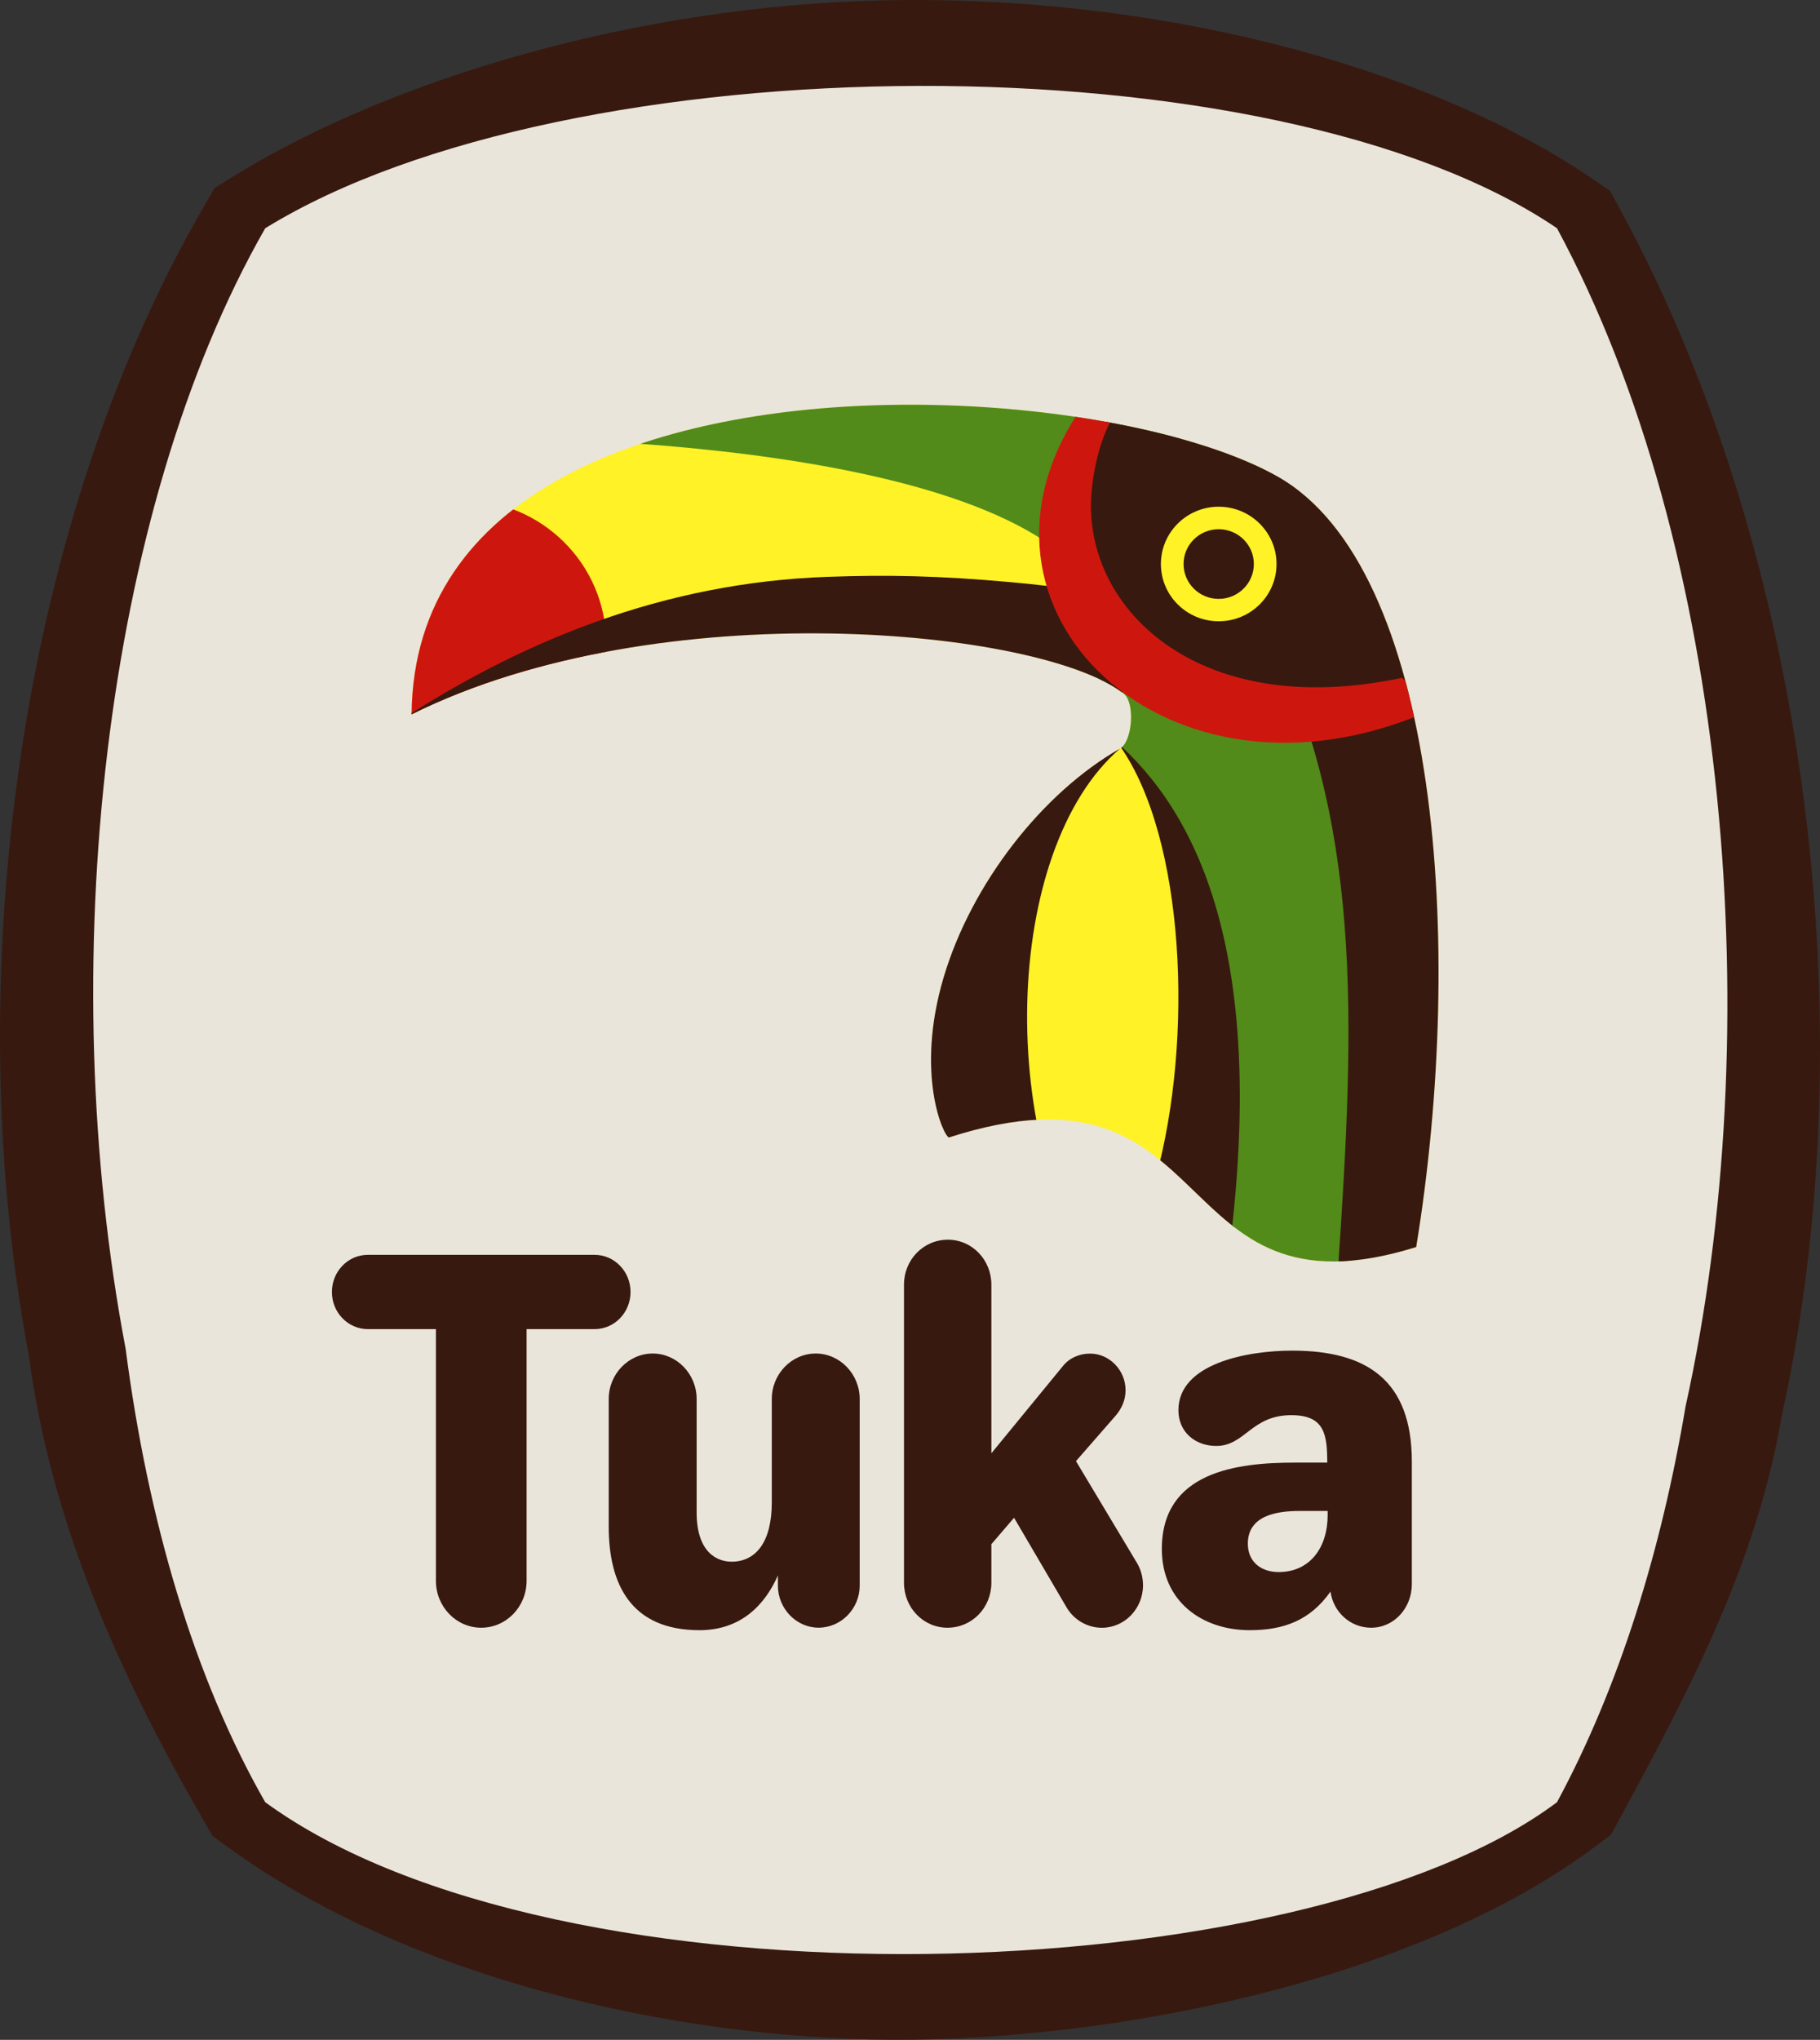
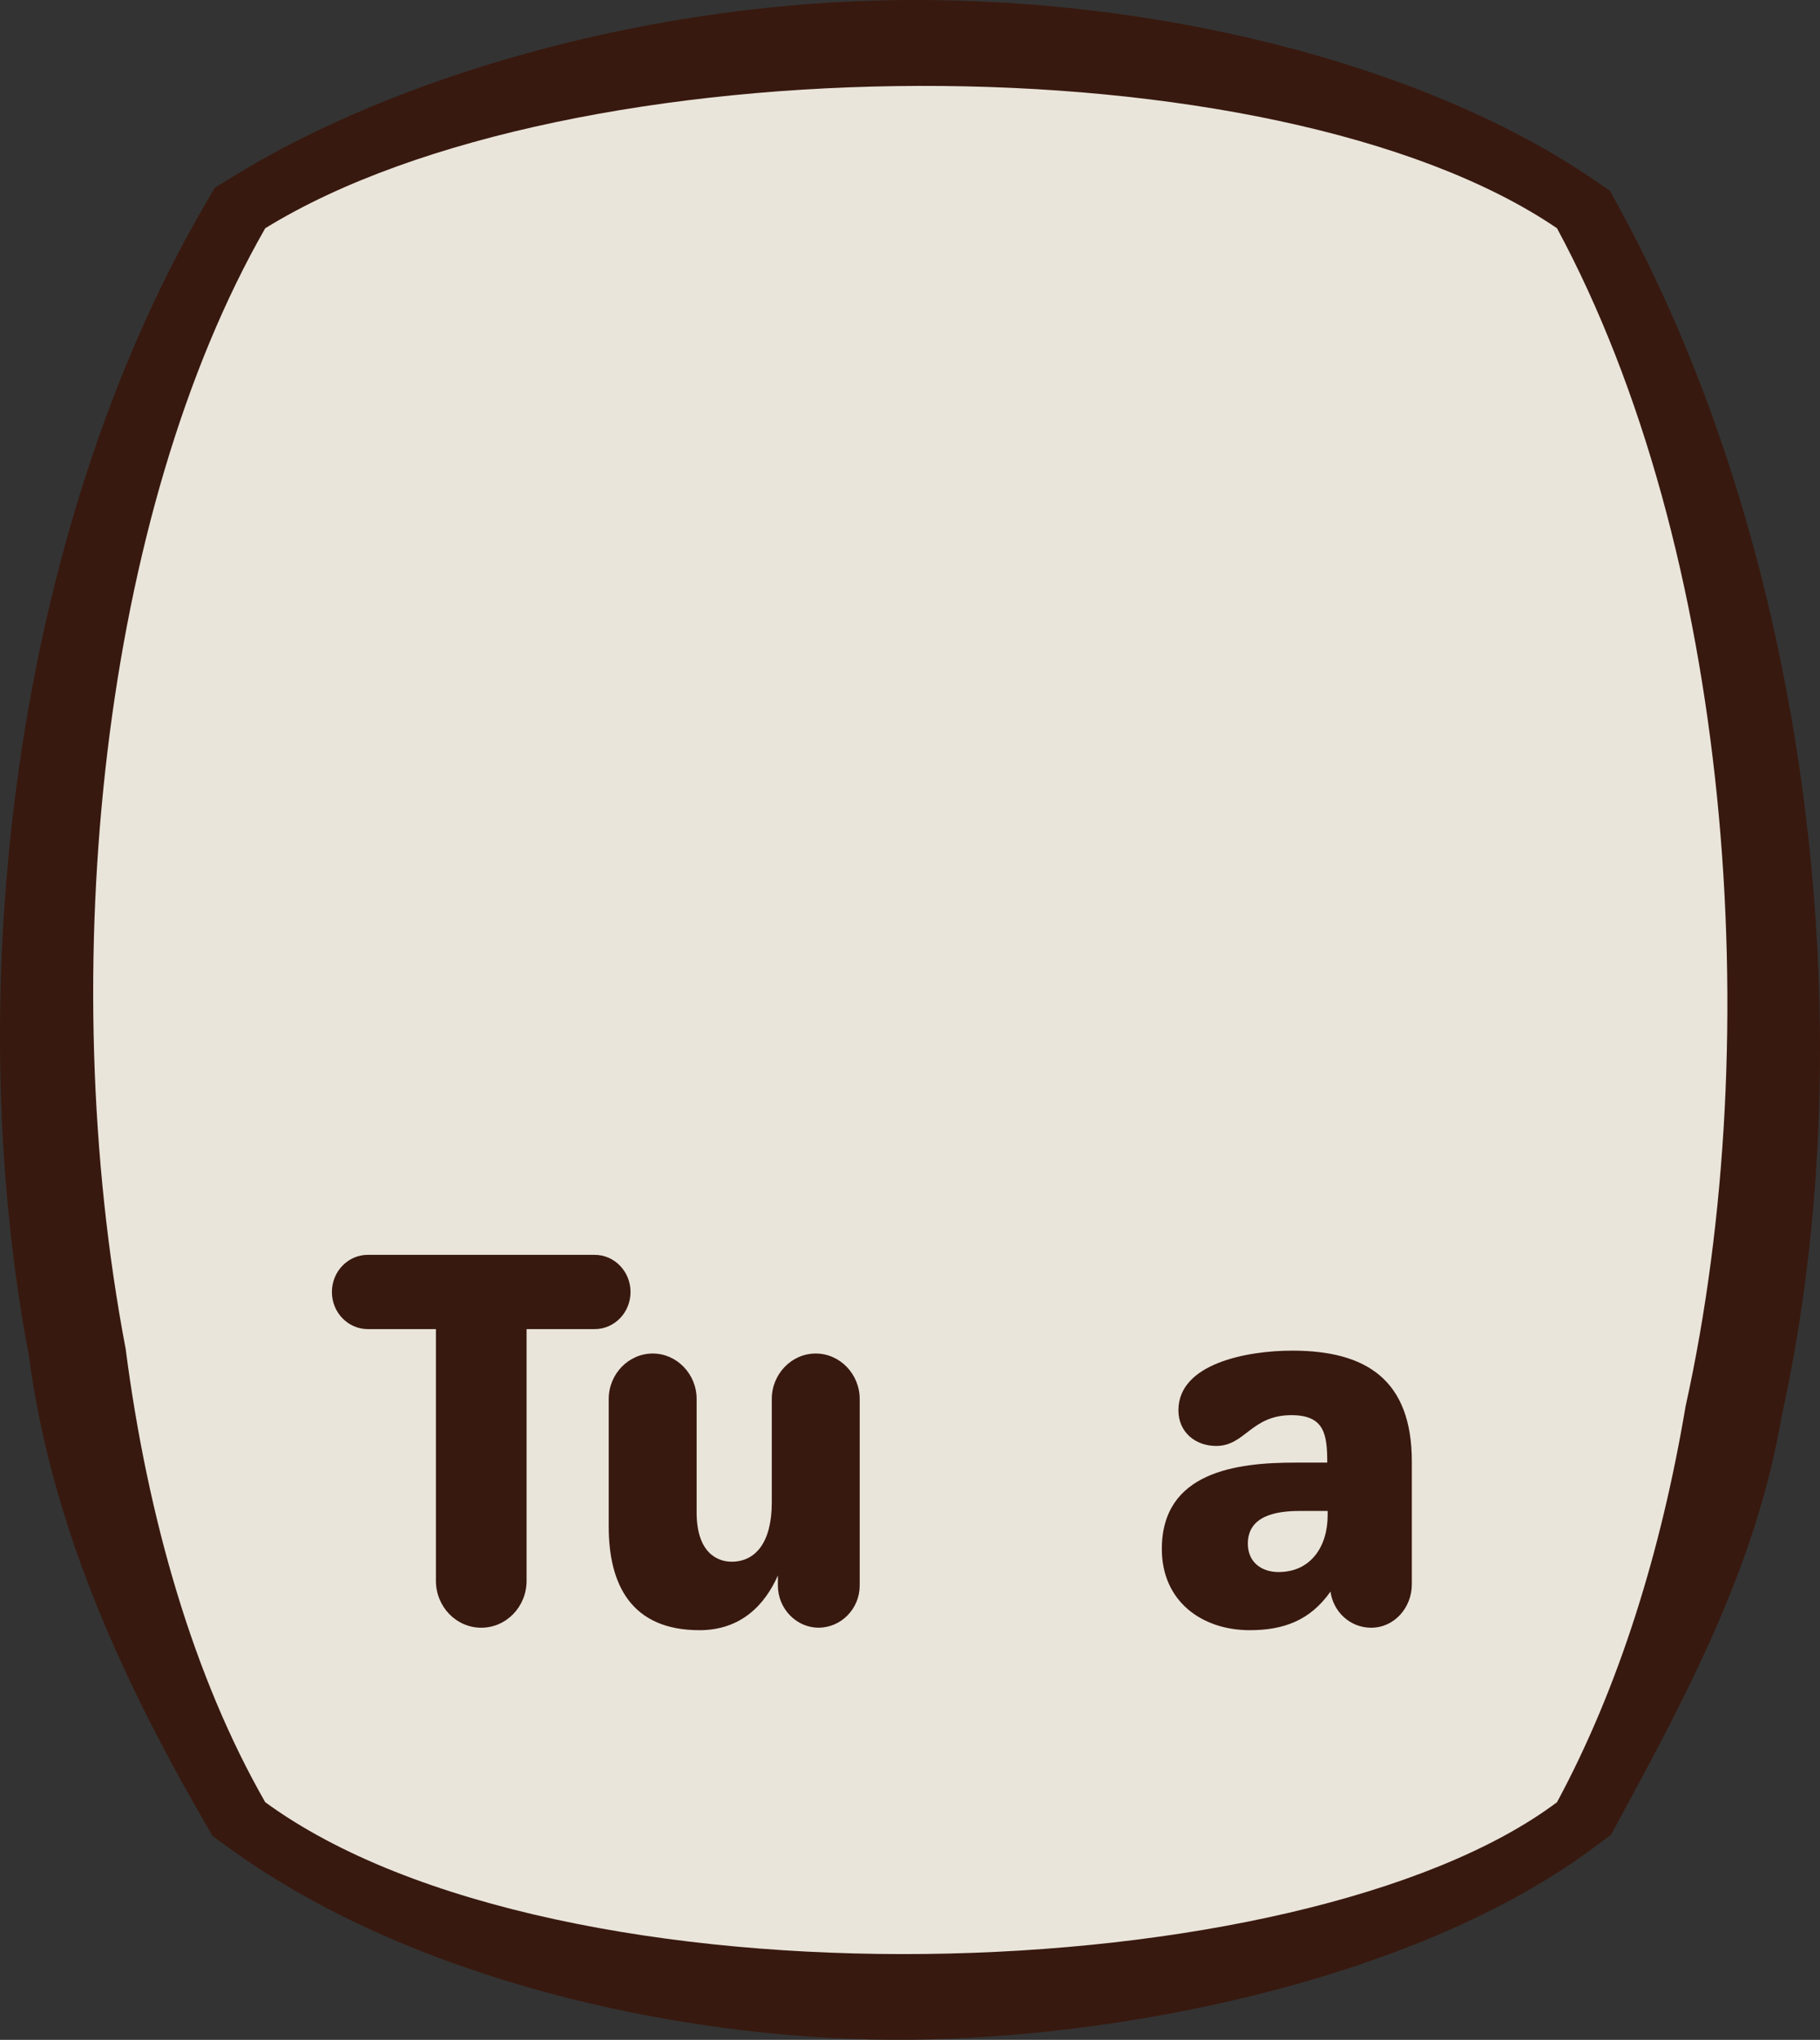
<svg xmlns="http://www.w3.org/2000/svg" xmlns:xlink="http://www.w3.org/1999/xlink" version="1.1" id="Ebene_1" x="0px" y="0px" width="48.732px" height="54.595px" viewBox="0 0 48.732 54.595" enable-background="new 0 0 48.732 54.595" xml:space="preserve">
  <rect x="0" y="0" width="48.732" height="54.595" fill="#333333" stroke="none" />
  <g>
    <path fill-rule="evenodd" clip-rule="evenodd" fill="#38190F" d="M0.774,36.286C-1.087,26.462,0.388,14.33,5.412,5.608L5.746,5.03   l0.568-0.35c4.217-2.582,10.723-4.518,17.309-4.67c7.174-0.166,14.443,1.688,18.953,4.734l0.531,0.359l0.305,0.562   c5.045,9.3,6.561,21.974,4.295,32.232c-0.664,3.887-2.41,7.225-4.295,10.699l-0.275,0.508l-0.463,0.346   c-4.834,3.598-12.928,5.176-18.793,5.143c-5.809-0.033-12.922-1.631-17.736-5.125l-0.453-0.328l-0.279-0.484   C3.169,44.762,1.36,40.719,0.774,36.286" />
    <path fill-rule="evenodd" clip-rule="evenodd" fill="#EAE5DB" d="M45.133,37.639c-0.652,3.871-1.781,7.516-3.443,10.596   c-6.816,5.105-26.742,5.726-34.588,0c-1.914-3.342-3.145-7.572-3.737-12.13C1.429,25.923,2.747,13.711,7.102,6.109   c8.139-5.014,27.018-5.145,34.588,0C46.312,14.678,47.348,27.626,45.133,37.639" />
    <g>
      <defs>
-         <path id="SVGID_1_" d="M11.02,19.119c6.648-3.301,16.883-2.286,19.07-0.552c0.311,0.247,0.23,1.28-0.1,1.468     c-2.075,1.179-3.976,3.61-4.723,6.123c-0.773,2.596,0.004,4.27,0.143,4.285c7.436-2.395,5.701,5.058,12.51,2.933     c1.32-8.067,0.611-18.185-3.717-20.625c-2.086-1.178-6.246-2.004-10.473-1.912C17.477,10.975,11.076,13.121,11.02,19.119" />
-       </defs>
+         </defs>
      <clipPath id="SVGID_2_">
        <use xlink:href="#SVGID_1_" overflow="visible" />
      </clipPath>
      <path clip-path="url(#SVGID_2_)" fill-rule="evenodd" clip-rule="evenodd" fill="#FFF227" d="M11.02,19.119    c6.648-3.301,18.82-2.039,18.971,0.916c-1.715,0.961-3.814,3.068-4.723,6.123c-0.773,2.596,0.004,4.27,0.143,4.285    c7.436-2.395,5.701,5.058,12.51,2.933c1.32-8.067,0.611-18.185-3.717-20.625c-2.086-1.178-6.246-2.004-10.473-1.912    C17.477,10.975,11.076,13.121,11.02,19.119" />
      <path clip-path="url(#SVGID_2_)" fill-rule="evenodd" clip-rule="evenodd" fill="#CD170E" d="M12.361,13.382    c2.139,0,3.871,1.717,3.871,3.836c0,2.117-1.732,3.836-3.871,3.836s-3.873-1.719-3.873-3.836    C8.488,15.099,10.223,13.382,12.361,13.382" />
      <path clip-path="url(#SVGID_2_)" fill-rule="evenodd" clip-rule="evenodd" fill="#38190F" d="M24.592,25.16    c-0.055,0.164-0.104,0.332-0.146,0.502l0.064-0.016C24.531,25.482,24.561,25.32,24.592,25.16 M30.242,20.039L30,19.984    c1.717,2.463,1.977,7.795,0.941,11.566c0.387,0.346,1.658,1.24,1.943,1.613C34.32,30.83,33.529,21.804,30.242,20.039z" />
      <path clip-path="url(#SVGID_2_)" fill-rule="evenodd" clip-rule="evenodd" fill="#528B19" d="M29.157,15.557    c-3.141-4.162-17.487-3.854-17.288-3.833c-0.971-0.105,2.365-2.031,4.897-2.312c5.677-0.627,14.035,0.671,14.881,2.386    L29.157,15.557z" />
-       <path clip-path="url(#SVGID_2_)" fill-rule="evenodd" clip-rule="evenodd" fill="#528B19" d="M35.389,19.312    c0.578,2.477,2.414,9.262,0.426,15.896c0.037-0.662-2.961-1.215-2.859-2.062c1.088-9.17-1.764-12.342-3.631-13.756    c0.316,0.156-0.201-1.703,0.564-1.625C31.445,17.927,34.559,19.376,35.389,19.312" />
      <path clip-path="url(#SVGID_2_)" fill-rule="evenodd" clip-rule="evenodd" fill="#38190F" d="M32.631,13.562    c0.855,0,1.549,0.688,1.549,1.533c0,0.848-0.693,1.533-1.549,1.533c-0.854,0-1.547-0.686-1.547-1.533    C31.084,14.25,31.777,13.562,32.631,13.562 M32.631,14.164c0.521,0,0.942,0.417,0.942,0.932c0,0.515-0.422,0.933-0.942,0.933    c-0.519,0-0.94-0.418-0.94-0.933C31.69,14.581,32.112,14.164,32.631,14.164z M37.559,13.56l-7.285-3.446l-1.051,1.787    l-0.465,2.409l0.5,1.881l3.055,2.533l1.174,0.9c0.504,0.08,1.031,0.104,1.58,0.061c1.652,5.299,0.949,10.93,0.494,18.233    l3.025-3.08l0.566-14.634L37.559,13.56z M24.971,36.963c-4.822-6.302-0.98-15.88,5.02-16.929    c-3.131,2.688-3.41,10.551-0.26,14.806C29.52,35.301,25.182,36.504,24.971,36.963z" />
-       <path clip-path="url(#SVGID_2_)" fill-rule="evenodd" clip-rule="evenodd" fill="#38190F" d="M31.093,16.194    c0.502,0.157,0.731,0.258,0.946,0.403c-1.996,0.098-2.144,2.126-1.994,3.076c-2.792,0.6-6.334,0.74-8.951,0.697    c-2.17-0.036-10.298,3.341-11.276,0.583c-0.544-0.102,0.988-1.27,0.444-1.37c3.695-2.497,7.604-3.991,11.885-4.144    c1.614-0.058,2.977-0.032,4.905,0.141C28.421,15.702,29.776,15.901,31.093,16.194" />
      <path clip-path="url(#SVGID_2_)" fill-rule="evenodd" clip-rule="evenodd" fill="#CD170E" d="M29.145,10.655    c0.301,0.043,0.646,0.01,0.949,0.051c-0.539,0.684-0.781,1.588-0.863,2.427c-0.299,3.041,2.742,6.191,8.312,5.008    c0.361,0.336,0.367,0.658,0.322,1.053C30.943,21.916,25.119,16.023,29.145,10.655" />
    </g>
    <g>
      <path fill="#38190F" d="M8.887,34.579c0,0.551,0.432,0.994,0.963,0.994h1.822v6.736c0,0.693,0.543,1.256,1.213,1.256    c0.672,0,1.215-0.562,1.215-1.256v-6.736h1.822c0.531,0,0.961-0.443,0.961-0.994c0-0.549-0.43-0.994-0.961-0.994H9.85    C9.318,33.584,8.887,34.03,8.887,34.579" />
      <path fill="#38190F" d="M16.299,40.858c0,1.543,0.596,2.773,2.43,2.773c1.125,0,1.758-0.693,2.1-1.465v0.273    c0,0.615,0.494,1.125,1.088,1.125c0.607,0,1.102-0.51,1.102-1.125v-4.996c0-0.668-0.531-1.217-1.178-1.217    c-0.645,0-1.176,0.549-1.176,1.217v2.773c0,1.059-0.43,1.582-1.076,1.582c-0.365,0-0.936-0.223-0.936-1.32v-3.035    c0-0.668-0.531-1.217-1.176-1.217c-0.646,0-1.178,0.549-1.178,1.217V40.858z" />
-       <path fill="#38190F" d="M24.205,42.362c0,0.668,0.518,1.203,1.164,1.203c0.658,0,1.176-0.535,1.176-1.203v-1.033l0.607-0.707    l1.404,2.395c0.189,0.326,0.545,0.549,0.949,0.549c0.607,0,1.1-0.51,1.1-1.137c0-0.223-0.062-0.432-0.164-0.602l-1.631-2.721    l1.074-1.23c0.152-0.184,0.254-0.406,0.254-0.668c0-0.535-0.432-0.98-0.949-0.98c-0.291,0-0.557,0.117-0.734,0.34l-1.91,2.328    v-4.512c0-0.668-0.518-1.204-1.164-1.204c-0.658,0-1.176,0.536-1.176,1.204V42.362z" />
      <path fill="#38190F" d="M33.412,41.315c0-0.771,0.809-0.875,1.391-0.875h0.746v0.117c0,0.838-0.455,1.518-1.314,1.518    C33.779,42.075,33.412,41.813,33.412,41.315 M31.109,41.459c0,1.4,1.074,2.172,2.354,2.172c0.91,0,1.619-0.262,2.162-1.033    c0.076,0.549,0.531,0.967,1.088,0.967c0.621,0,1.09-0.535,1.09-1.164v-3.283c0-2.184-1.215-2.969-3.201-2.969    c-1.211,0-3.049,0.344-3.049,1.596c0,0.588,0.455,0.955,1.012,0.955c0.775,0,0.936-0.824,2.012-0.824    c0.885,0,0.961,0.51,0.961,1.27h-0.861C33.107,39.145,31.109,39.393,31.109,41.459z" />
    </g>
  </g>
</svg>